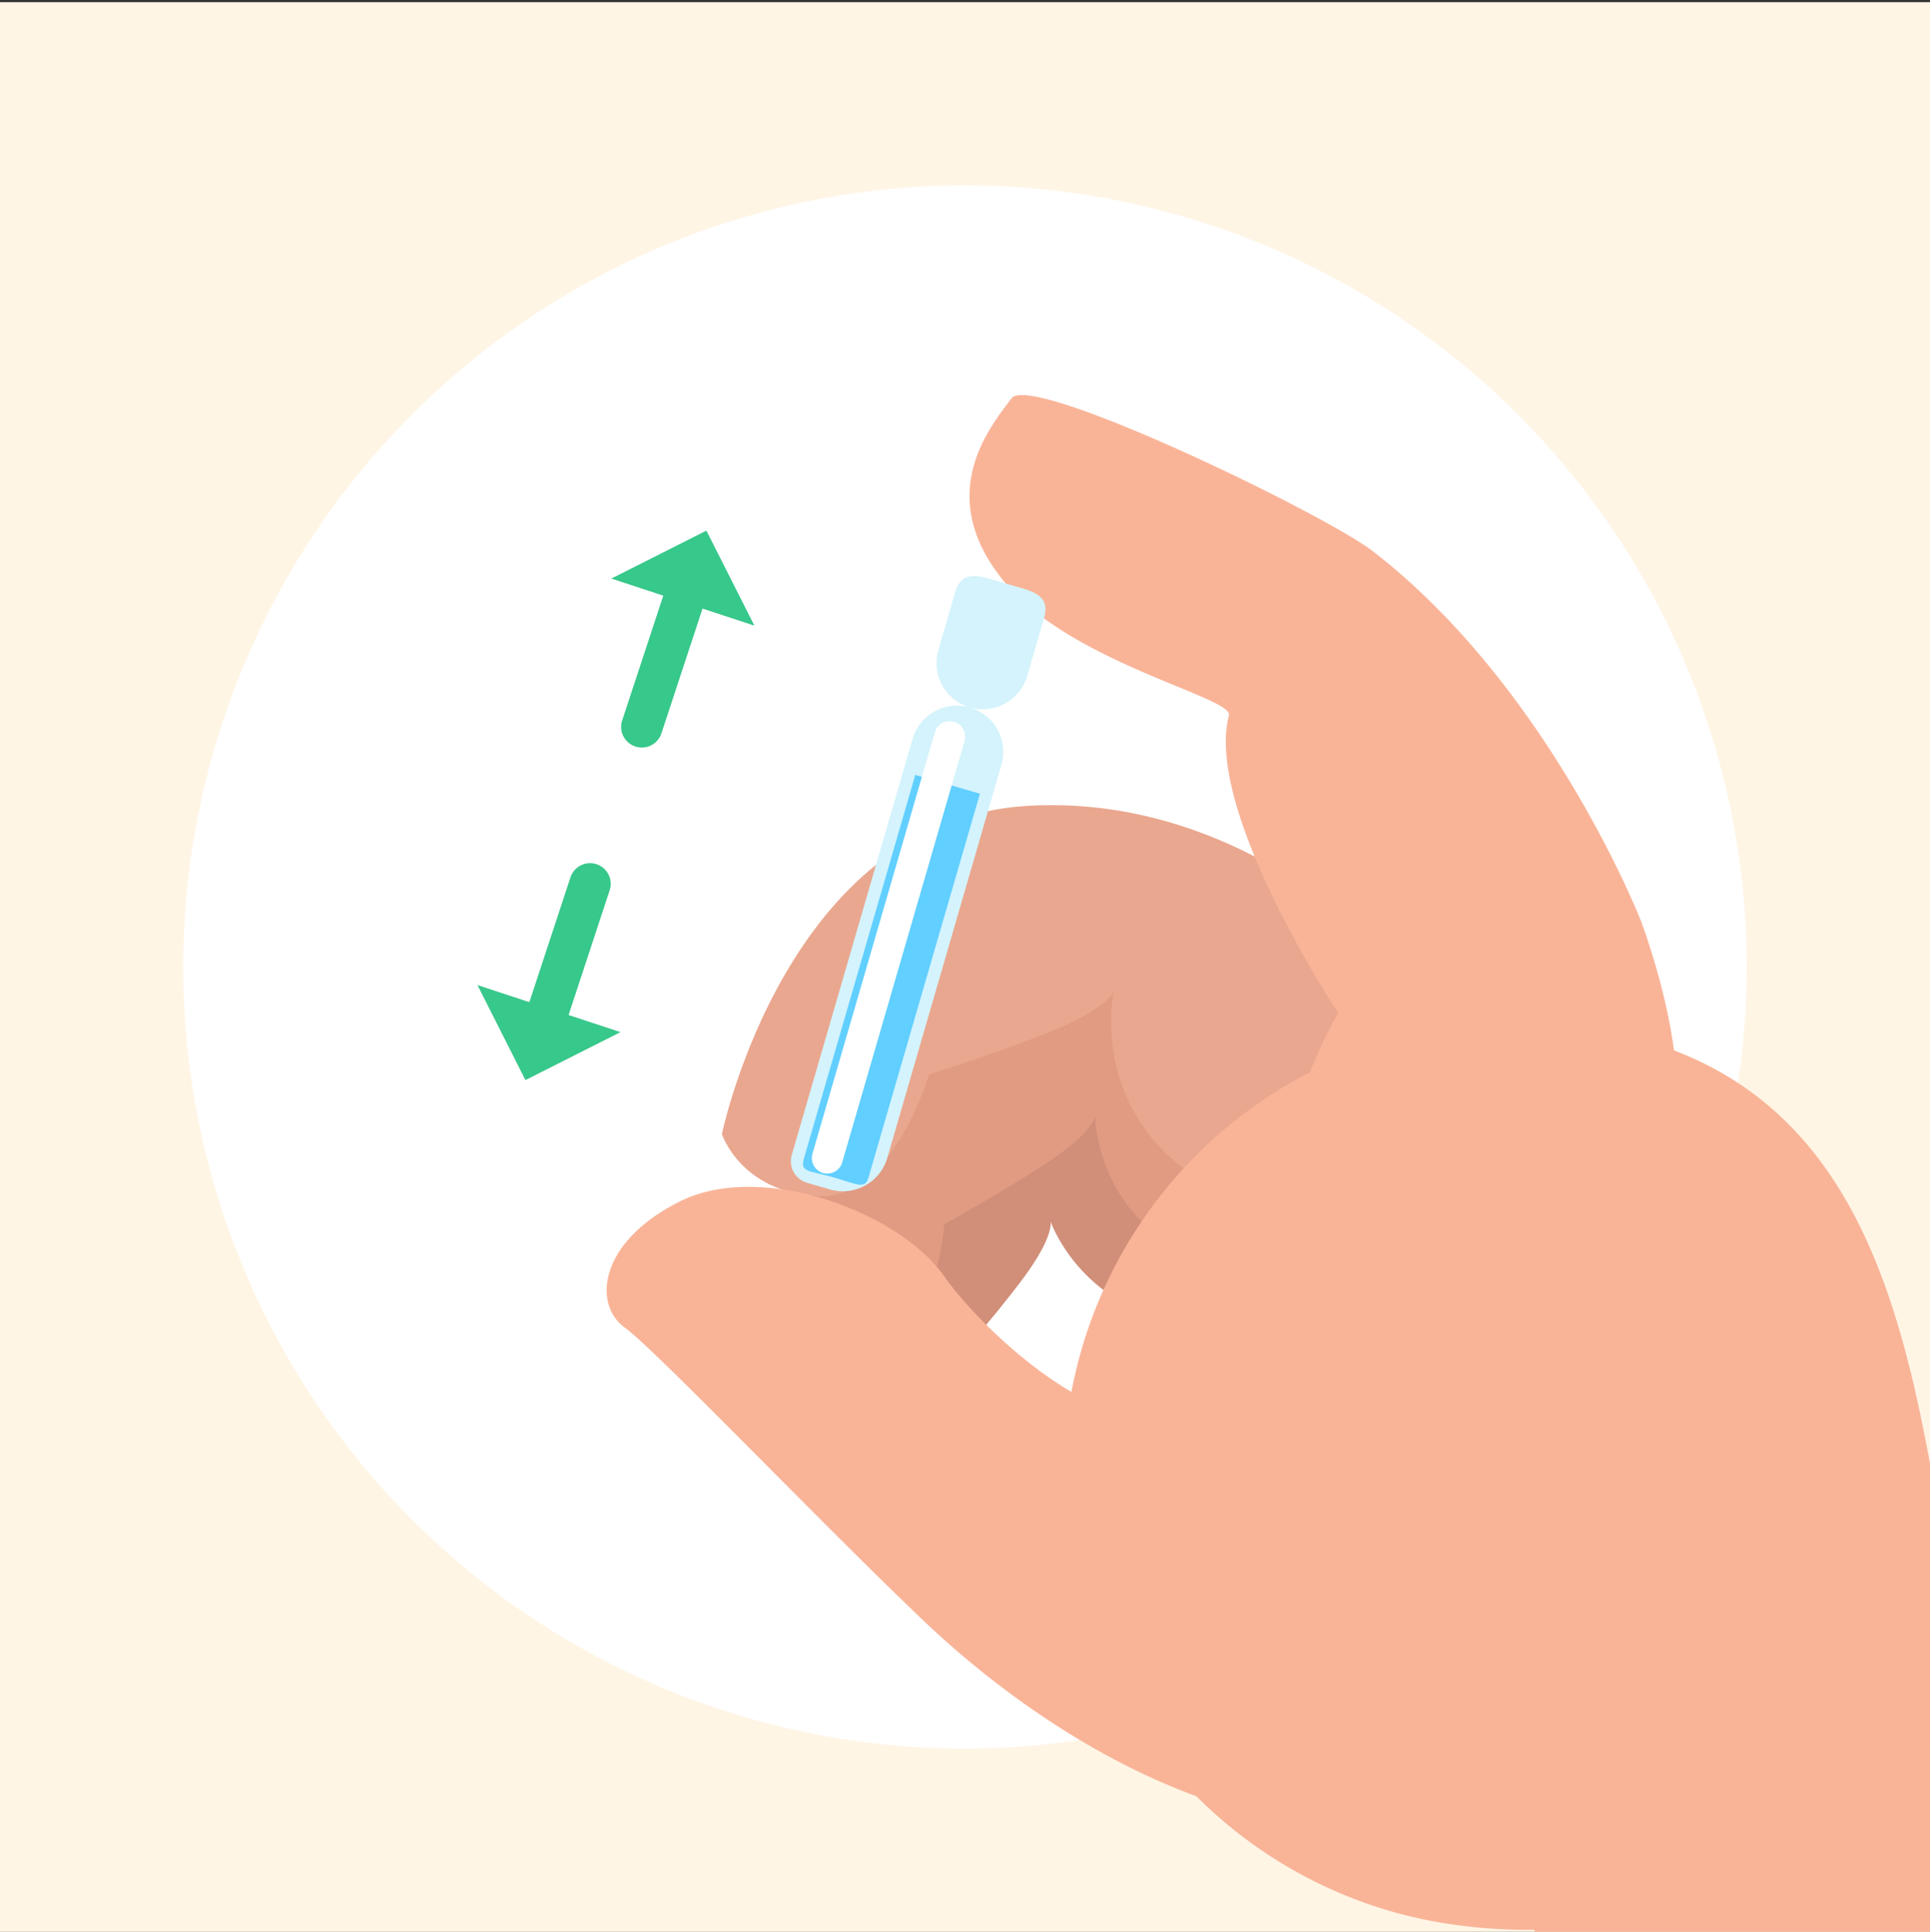
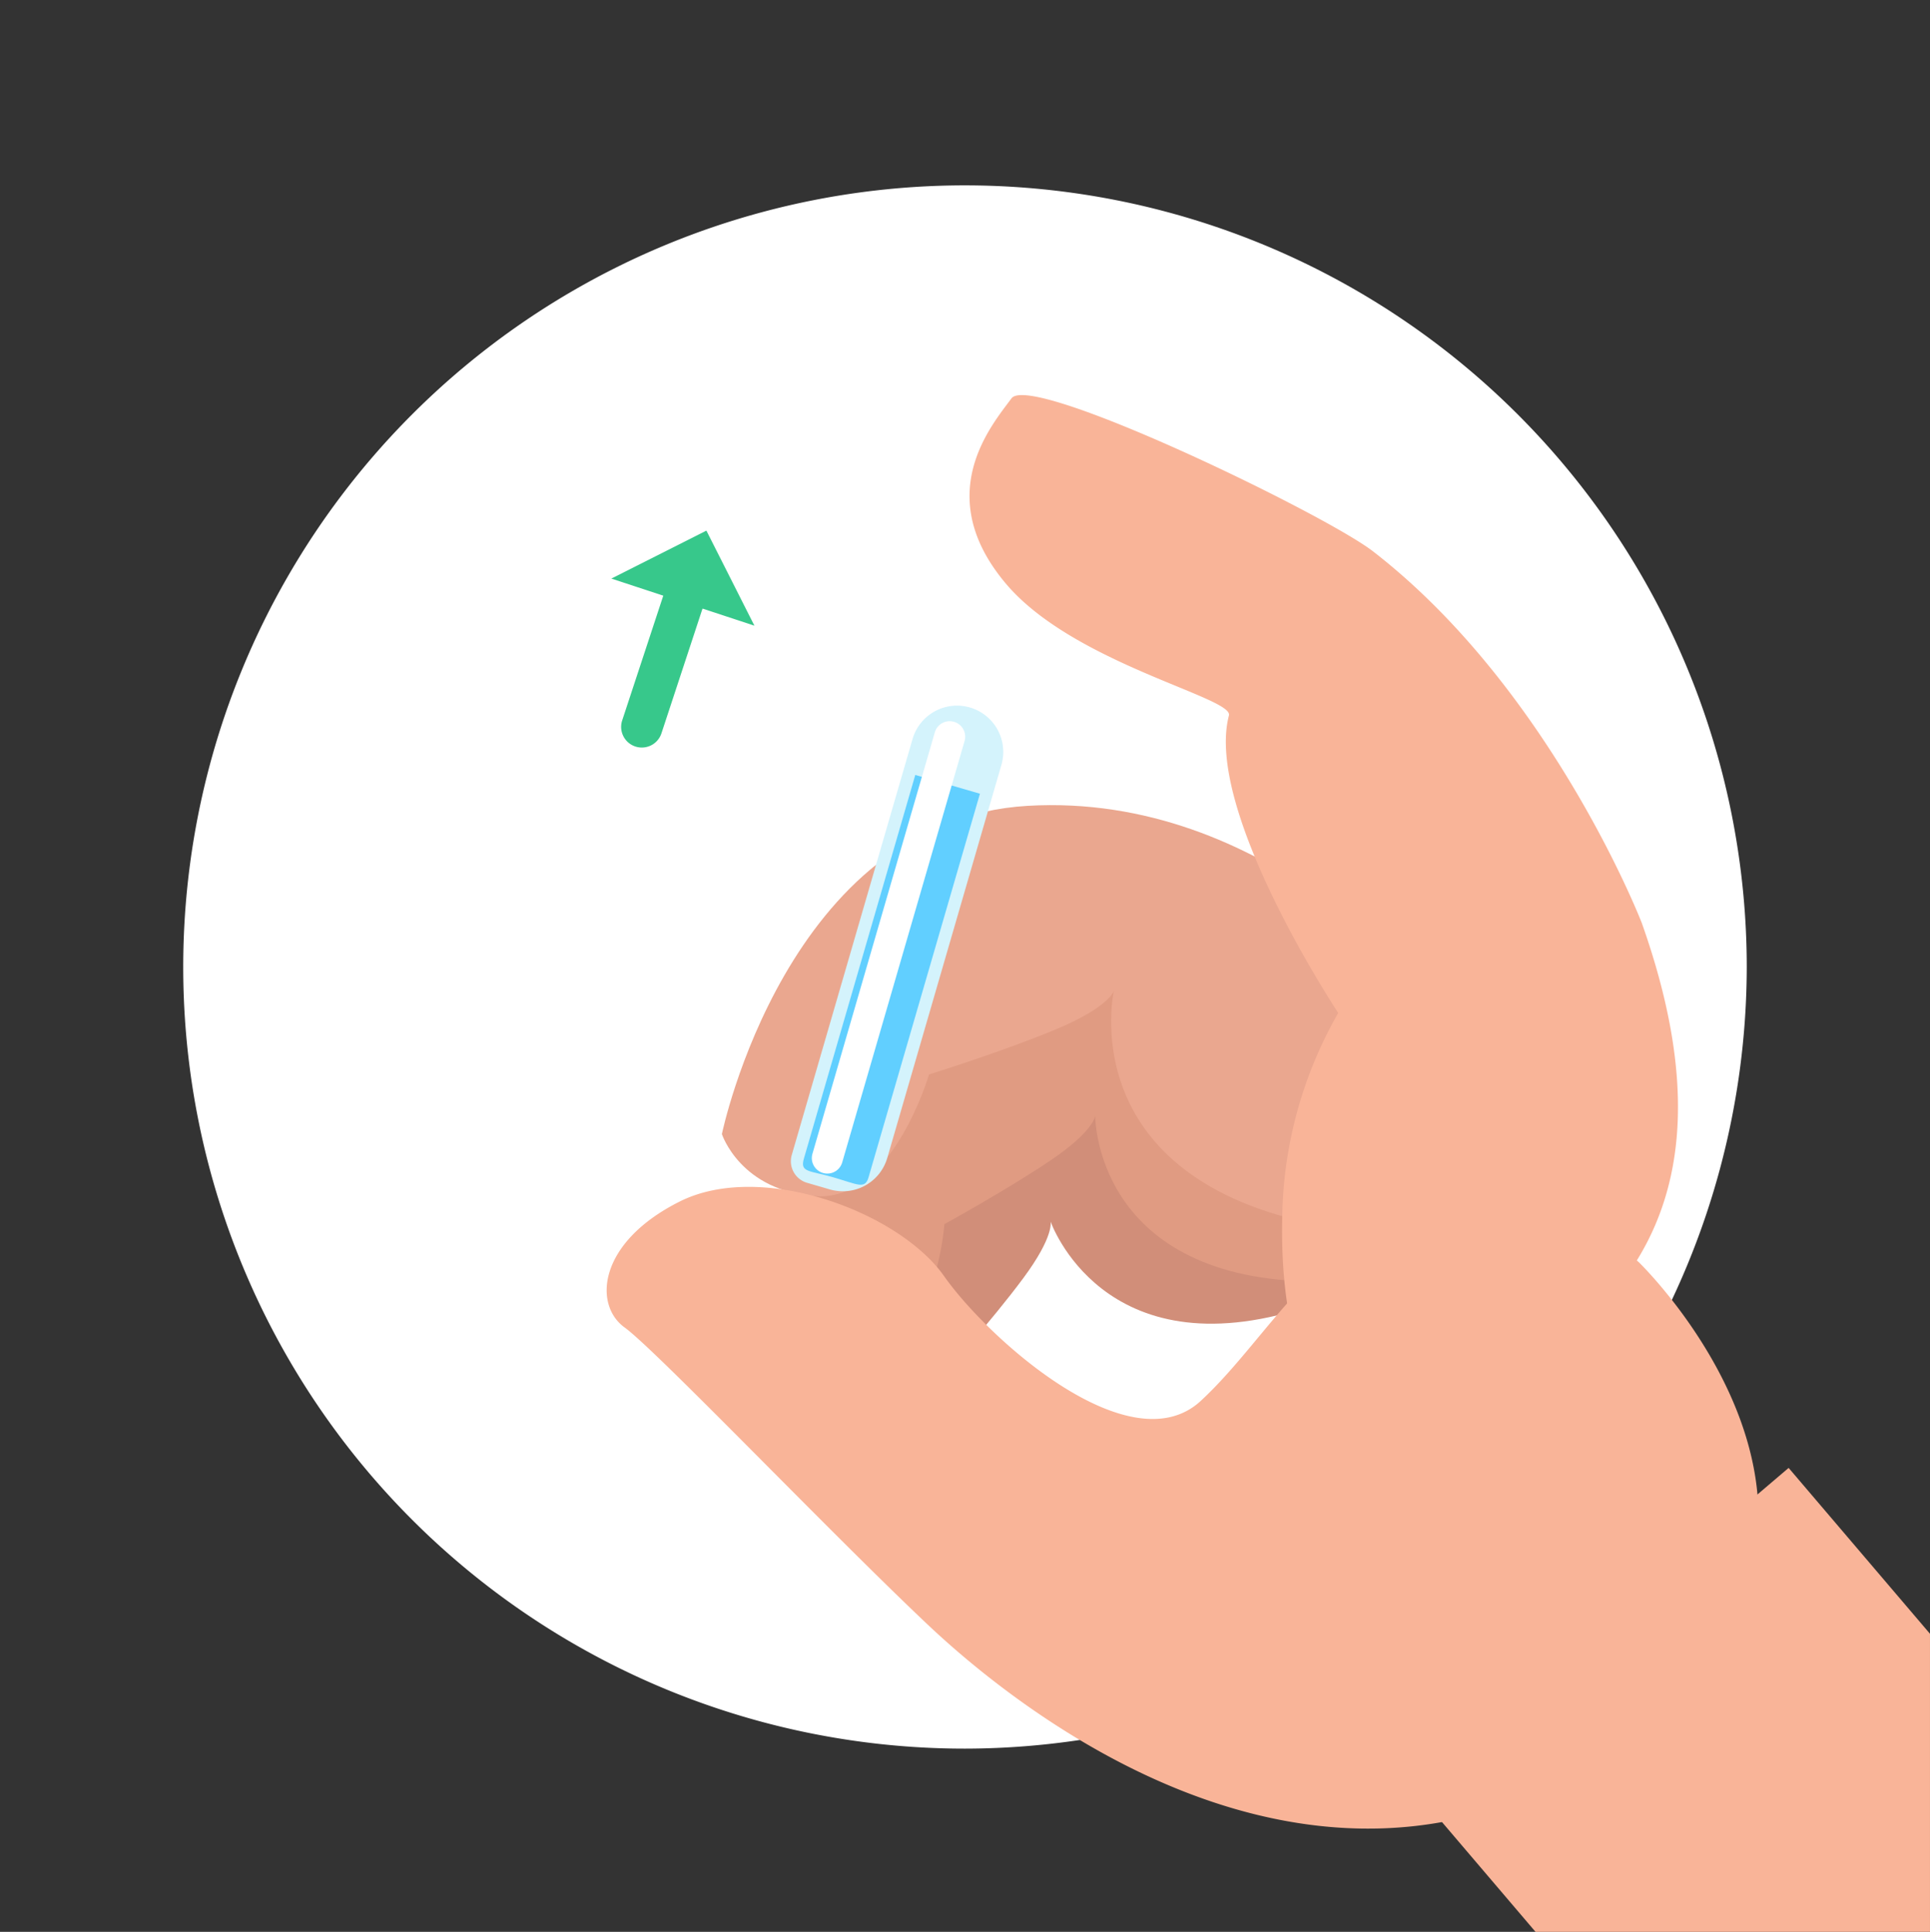
<svg xmlns="http://www.w3.org/2000/svg" width="132" height="132.147" viewBox="0 0 132 132.147">
  <rect x="0" y="0" width="132" height="132.147" fill="#333333" stroke="none" />
  <defs>
    <clipPath id="clip-path">
      <rect id="Rectangle_881" data-name="Rectangle 881" width="131.418" height="132.147" transform="translate(-4829.181 2403.281)" fill="none" />
    </clipPath>
  </defs>
  <g id="Illustration" transform="translate(4829.762 -2403.281)">
-     <path id="Path_14491" data-name="Path 14491" d="M0,0H132V132H0Z" transform="translate(-4829.762 2403.429)" fill="#fff5e5" />
    <path id="Path_14478" data-name="Path 14478" d="M-4710.295,2469.429a53.549,53.549,0,0,1-53.467,53.467,53.452,53.452,0,0,1-53.468-53.467,53.467,53.467,0,0,1,53.468-53.468A53.487,53.487,0,0,1-4710.295,2469.429Z" fill="#fff" />
    <g id="Group_8356" data-name="Group 8356">
      <g id="Group_8355" data-name="Group 8355" clip-path="url(#clip-path)">
        <g id="Group_8354" data-name="Group 8354">
          <path id="Path_14479" data-name="Path 14479" d="M-4740.75,2476.7s-15.35-5.259-27.93,3.382-4.494,25.5-4.494,25.5,1.6,3.912,5.88,1.67,2.109-10.011,2.109-10.011,3.247-3.616,5.4-6.515,1.875-3.89,1.875-3.89,3.57,10.335,17.438,5.876S-4740.75,2476.7-4740.75,2476.7Z" fill="#d18e79" />
          <path id="Path_14480" data-name="Path 14480" d="M-4735.309,2475.739s-12.739-10.05-27.472-6.068-14.416,23.607-14.416,23.607,1.937,3.183,6.716,2.486,5.309-8.746,5.309-8.746,4.262-2.335,7.254-4.356,3.059-3.049,3.059-3.049-.058,10.935,14.5,11.324S-4735.309,2475.739-4735.309,2475.739Z" fill="#e09b82" />
          <path id="Path_14481" data-name="Path 14481" d="M-4732.078,2471.313s-10.95-13.879-27.411-12.908-20.9,22.452-20.9,22.452,1.263,3.915,6.457,4.248,7.709-8.325,7.709-8.325,5.05-1.571,8.687-3.091,3.957-2.625,3.957-2.625-2.72,11.913,12.5,15.672S-4732.078,2471.313-4732.078,2471.313Z" fill="#eaa78f" />
          <path id="Path_14482" data-name="Path 14482" d="M-4717.682,2489.617a16.57,16.57,0,0,0-13.842-3.778c-8.081,1.671-11.29,8.8-16.106,13.264s-14.509-4.192-17.574-8.543-12.462-7.9-18.072-5.087-5.9,7.072-3.769,8.611,13.879,13.846,20.691,20.29c7.83,7.406,28.194,22.372,47.9,7.951S-4717.682,2489.617-4717.682,2489.617Z" fill="#f9b498" />
-           <path id="Path_14483" data-name="Path 14483" d="M-4696.2,2512.876c2.724,16.916-21.988,25.921-38.442,21.144a31.024,31.024,0,0,1-21.144-38.442,31.024,31.024,0,0,1,38.442-21.144C-4700.886,2479.211-4698.837,2496.475-4696.2,2512.876Z" fill="#f9b498" />
          <path id="Path_14484" data-name="Path 14484" d="M-4717.474,2466.416s-6.181-15.976-18.382-25.419c-3.327-2.574-23.4-12.278-24.728-10.466s-5.509,6.59-.384,12.672c4.613,5.473,15.582,7.785,15.258,9.019-1.708,6.5,7.474,20.35,7.474,20.35a28.882,28.882,0,0,0-3.826,13.869c-.22,8.325,2.122,18.759,11.631,13.523S-4710.009,2487.486-4717.474,2466.416Z" fill="#f9b498" />
          <g id="Group_8353" data-name="Group 8353">
            <path id="Rectangle_879" data-name="Rectangle 879" d="M3.165,0h0A3.165,3.165,0,0,1,6.33,3.165v28a3.165,3.165,0,0,1-3.165,3.165H1.535A1.535,1.535,0,0,1,0,32.8V3.165A3.165,3.165,0,0,1,3.165,0Z" transform="translate(-4766.467 2450.794) rotate(16.189)" fill="#d4f3fc" />
            <path id="Path_14485" data-name="Path 14485" d="M-4767.162,2456.291l-7.619,26.244c-.277.956.351.8,2.022,1.284h0c1.672.485,2.153.832,2.4,0l7.619-26.244Z" fill="#61cfff" />
-             <path id="Path_14486" data-name="Path 14486" d="M-4763.428,2451.677h0a3.176,3.176,0,0,1-2.157-3.922l1.15-3.961c.485-1.671,1.8-1.076,3.467-.591h0c1.672.485,3.1.684,2.612,2.356l-1.15,3.961A3.175,3.175,0,0,1-4763.428,2451.677Z" fill="#d4f3fc" />
            <path id="Path_14487" data-name="Path 14487" d="M-4773.173,2483.56a1.044,1.044,0,0,1-.3-.042,1.059,1.059,0,0,1-.723-1.313l8.369-28.826a1.058,1.058,0,0,1,1.313-.722,1.059,1.059,0,0,1,.723,1.313l-8.369,28.826A1.06,1.06,0,0,1-4773.173,2483.56Z" fill="#fff" />
          </g>
          <rect id="Rectangle_880" data-name="Rectangle 880" width="33.759" height="67.12" transform="translate(-4733.127 2525.587) rotate(-40.432)" fill="#f9b498" />
          <path id="Path_14488" data-name="Path 14488" d="M-4588.75,2648c27.145-31.1-56.952-95.884-57.76-96.476l-38.968-31.659c-.59.942-1.246,1.951-1.9,3.027a230.893,230.893,0,0,1-30.01,37.28c8.013,11.39,15.417,22.053,20.366,28.339C-4657.5,2639.194-4614.115,2677.078-4588.75,2648Z" fill="#02b4ff" />
        </g>
      </g>
    </g>
    <g id="Group_8357" data-name="Group 8357">
-       <path id="Path_14489" data-name="Path 14489" d="M-4781.449,2439.578l-6.5,3.281,3.551,1.169-2.81,8.533a1.413,1.413,0,0,0,.9,1.785,1.413,1.413,0,0,0,1.784-.9l2.81-8.534,3.55,1.169Z" fill="#37c88b" />
-       <path id="Path_14490" data-name="Path 14490" d="M-4790.747,2463.3l-2.81,8.534-3.55-1.169,3.282,6.5,6.5-3.281-3.55-1.169,2.81-8.534a1.414,1.414,0,0,0-.9-1.785A1.413,1.413,0,0,0-4790.747,2463.3Z" fill="#37c88b" />
+       <path id="Path_14489" data-name="Path 14489" d="M-4781.449,2439.578l-6.5,3.281,3.551,1.169-2.81,8.533a1.413,1.413,0,0,0,.9,1.785,1.413,1.413,0,0,0,1.784-.9l2.81-8.534,3.55,1.169" fill="#37c88b" />
    </g>
  </g>
</svg>